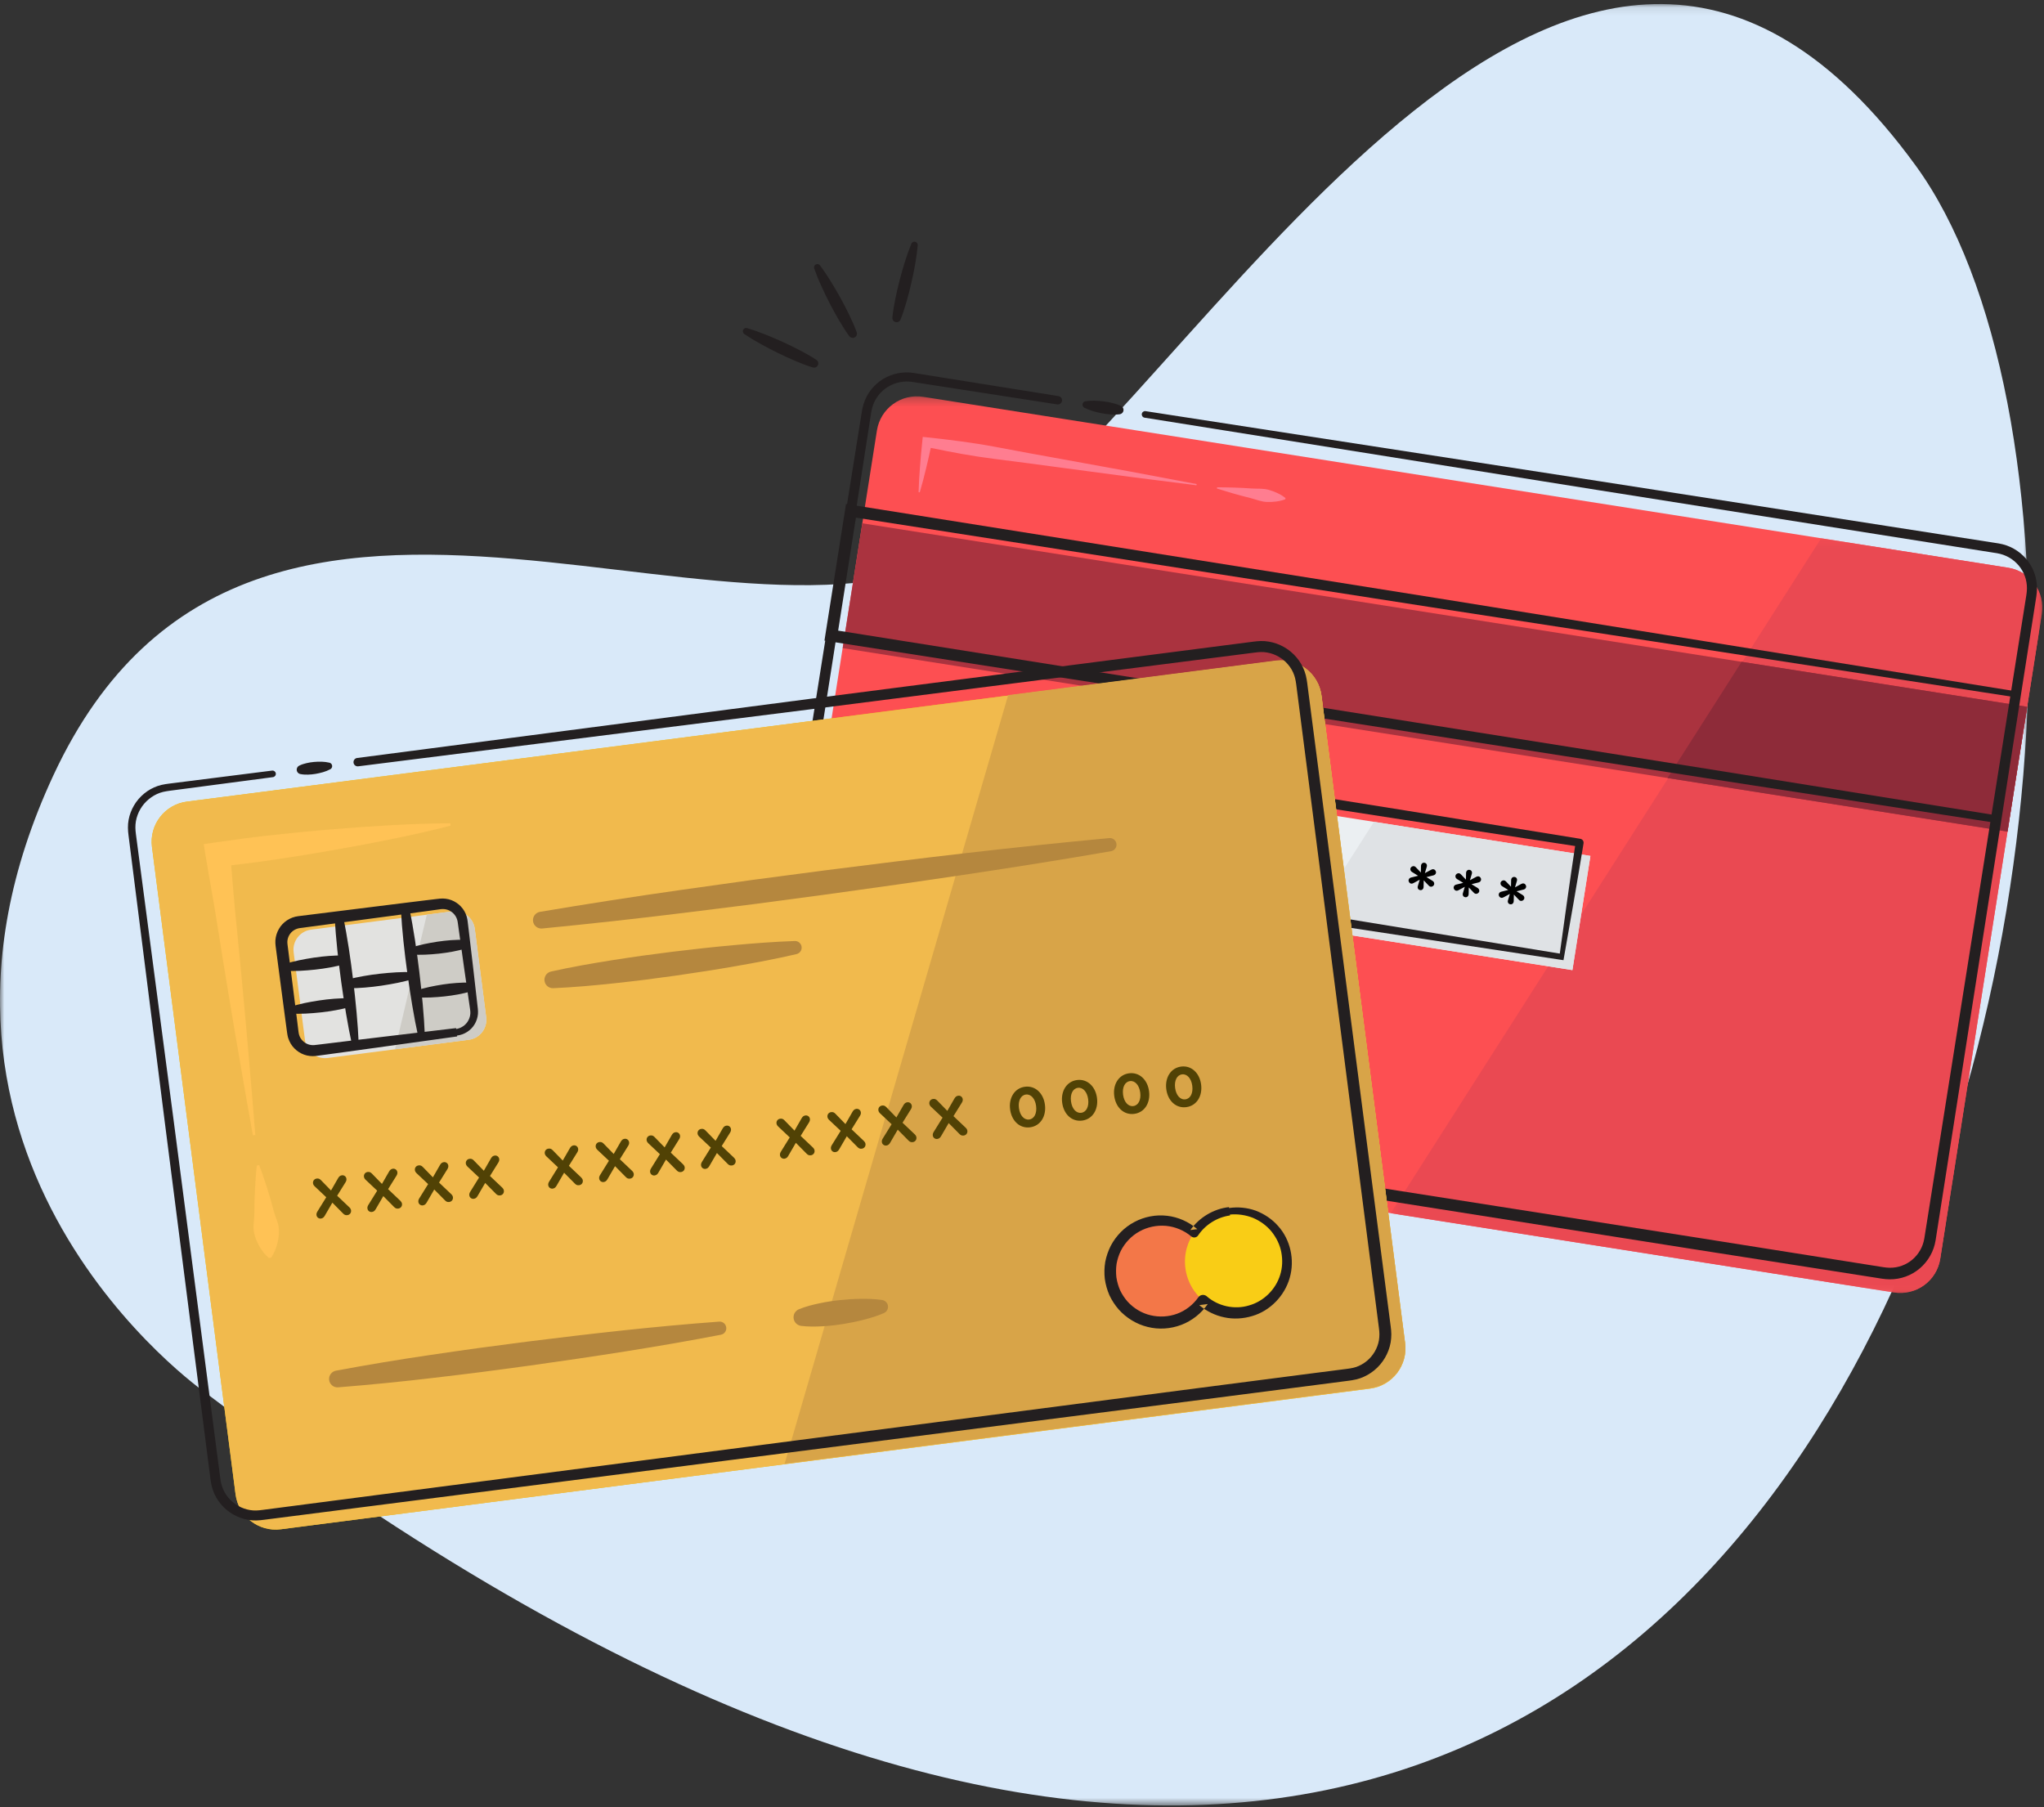
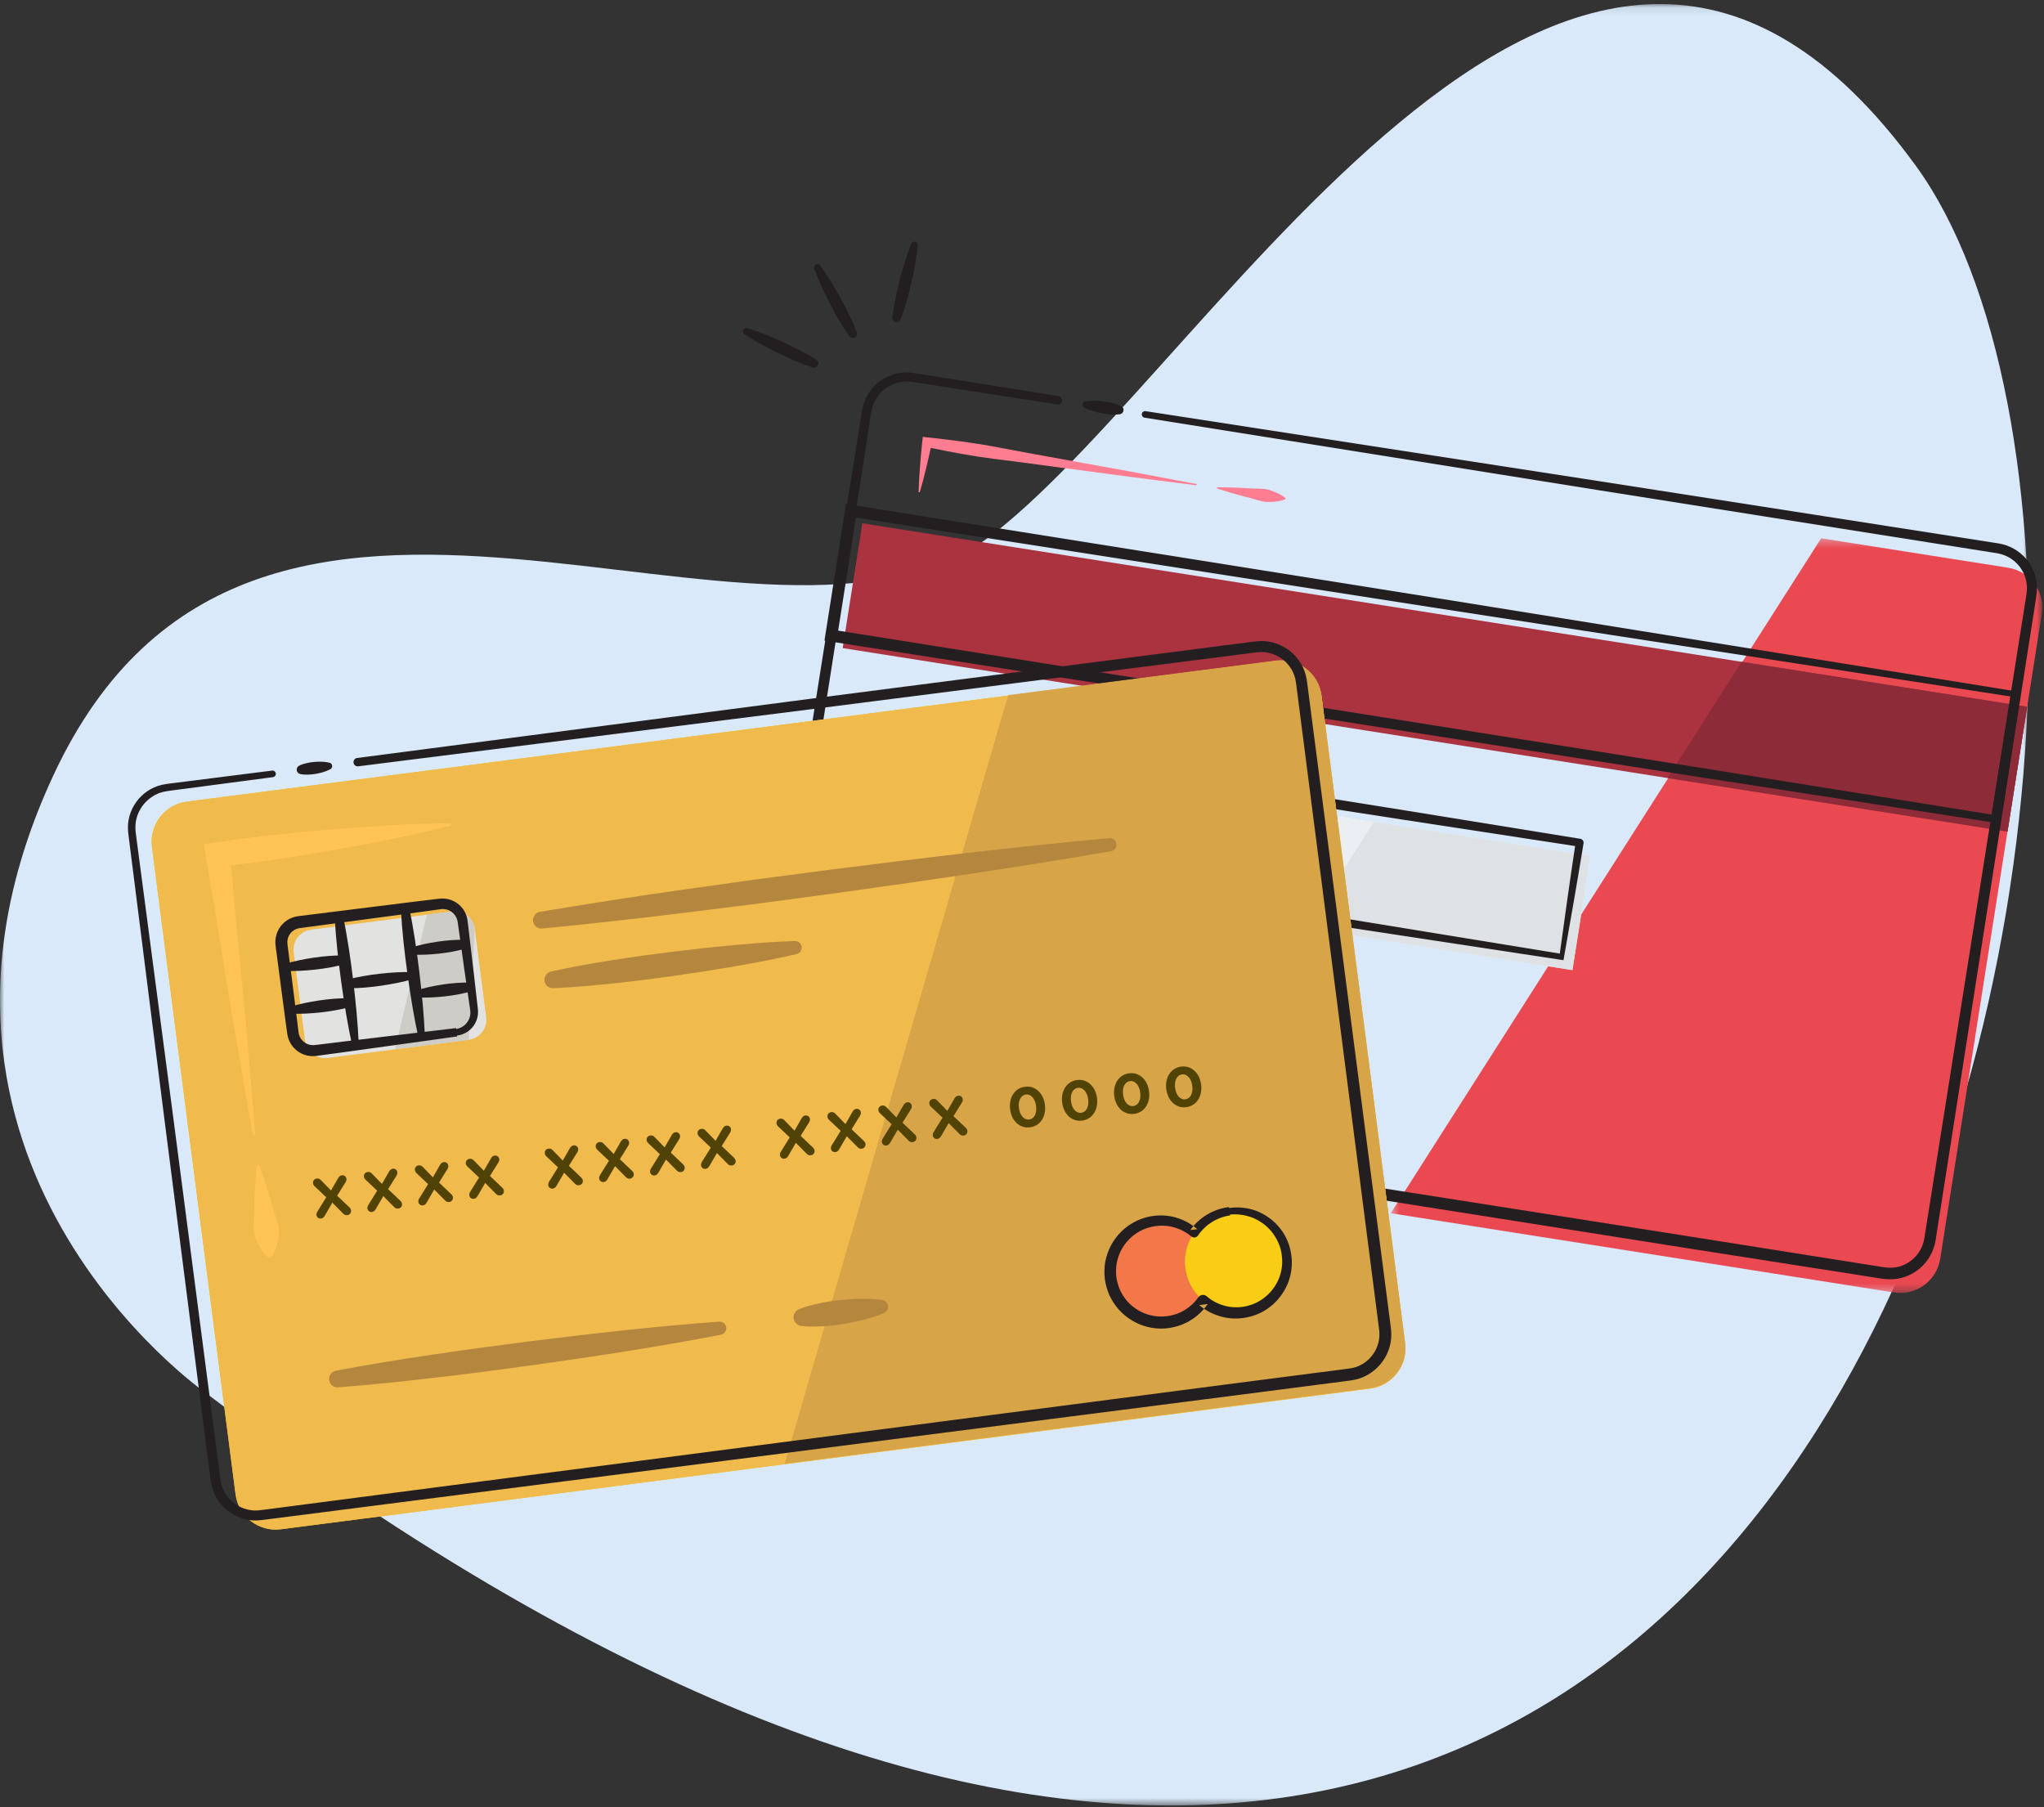
<svg xmlns="http://www.w3.org/2000/svg" xmlns:xlink="http://www.w3.org/1999/xlink" width="250" height="221" viewBox="0 0 250 221">
  <rect x="0" y="0" width="250" height="221" fill="#333333" stroke="none" />
  <defs>
    <path id="eqo283s6ca" d="M0 0.095L248.146 0.095 248.146 220.414 0 220.414z" />
-     <path id="aeid7tc2oc" d="M0.099 0.243L155.115 0.243 155.115 109.906 0.099 109.906z" />
    <path id="l6z84s19ue" d="M0.477 0.346L80.165 0.346 80.165 92.647 0.477 92.647z" />
  </defs>
  <g fill="none" fill-rule="evenodd">
    <g>
      <g>
        <g>
          <g transform="translate(-676 -322) translate(667 322) translate(9) translate(0 .398)">
            <mask id="swd03mnahb" fill="#fff">
              <use xlink:href="#eqo283s6ca" />
            </mask>
            <path fill="#D9E9F9" d="M25.15 169.946s-40.63-28.279-18.605-75.554c24.505-52.6 87.457-8.028 115.077-29.592 27.622-21.563 71.718-101.235 112.684-44.947 40.966 56.289-3.381 305.933-209.156 150.093" mask="url(#swd03mnahb)" />
          </g>
          <path fill="#231F20" d="M103.875 41.112c-.462-.634-.874-1.293-1.267-1.963-.395-.67-.765-1.352-1.122-2.04-.705-1.384-1.373-2.787-1.9-4.266-.075-.212.036-.445.248-.521.173-.062.361 0 .465.14.936 1.262 1.73 2.597 2.487 3.953.374.68.735 1.367 1.07 2.067.339.7.658 1.41.926 2.145.098.27-.04.568-.31.666-.222.08-.463 0-.597-.181M109.145 38.839c.078-.78.211-1.547.365-2.308.151-.762.331-1.517.525-2.269.397-1.5.835-2.992 1.429-4.444.085-.21.323-.31.533-.224.17.07.267.241.252.415-.144 1.563-.443 3.088-.783 4.603-.175.756-.364 1.51-.58 2.255-.215.747-.451 1.488-.742 2.216-.107.266-.409.396-.675.29-.22-.089-.346-.31-.324-.534M99.412 44.943c-.749-.233-1.473-.517-2.188-.822-.716-.3-1.419-.629-2.117-.97-1.39-.691-2.762-1.42-4.066-2.294-.187-.126-.237-.38-.112-.567.103-.153.29-.214.458-.164 1.502.456 2.936 1.056 4.351 1.694.706.323 1.405.66 2.092 1.022.688.36 1.367.741 2.022 1.172.24.158.305.48.147.72-.13.197-.372.276-.587.21" transform="translate(-676 -322) translate(667 322) translate(9)" />
          <g transform="translate(-676 -322) translate(667 322) translate(9) translate(94.675 48.228)">
            <mask id="jtlmaoq6xd" fill="#fff">
              <use xlink:href="#aeid7tc2oc" />
            </mask>
            <path fill="#FD4F52" d="M150.936 21.206L18.24.304c-2.7-.425-5.234 1.418-5.659 4.118L.16 83.284c-.426 2.7 1.419 5.234 4.119 5.659l132.694 20.902c2.7.425 5.234-1.42 5.659-4.12l12.422-78.86c.426-2.7-1.418-5.234-4.118-5.66" mask="url(#jtlmaoq6xd)" />
          </g>
          <g transform="translate(-676 -322) translate(667 322) translate(9) translate(169.625 65.487)">
            <mask id="xuus0ngiuf" fill="#fff">
              <use xlink:href="#l6z84s19ue" />
            </mask>
            <path fill="#EA4952" d="M75.985 3.947L53.12.346.477 82.892l61.545 9.694c2.7.425 5.234-1.418 5.66-4.119L80.104 9.606c.425-2.7-1.419-5.234-4.119-5.659" mask="url(#xuus0ngiuf)" />
          </g>
          <path fill="#AA333F" d="M247.944 86.444L105.472 64.002 103.068 79.264 245.54 101.706z" transform="translate(-676 -322) translate(667 322) translate(9)" />
          <path fill="#8E2B39" d="M247.943 86.442L213.016 80.94 203.953 95.153 245.539 101.703z" transform="translate(-676 -322) translate(667 322) translate(9)" />
          <path fill="#231F20" d="M136.952 50.665c-.378.052-.748.047-1.113.02-.367-.023-.729-.075-1.088-.142-.718-.143-1.43-.325-2.116-.67-.21-.105-.294-.359-.189-.569.064-.126.184-.208.315-.229.759-.116 1.492-.07 2.22.013.362.047.722.109 1.078.2.356.087.71.196 1.053.362.267.128.38.449.252.716-.081.167-.24.274-.412.299" transform="translate(-676 -322) translate(667 322) translate(9)" />
          <path fill="#231F20" d="M129.308 49.46l-13.854-2.15-3.463-.537-.431-.066-.388-.04c-.259-.009-.519-.011-.776.023-.514.06-1.016.212-1.478.445-.928.463-1.679 1.27-2.065 2.229-.202.485-.286.96-.373 1.566l-.27 1.732-4.3 27.707-4.346 27.699-2.172 13.85-1.086 6.924-.067.43-.039.377c-.008.252-.01.505.023.755.06.5.208.99.436 1.44.453.903 1.24 1.637 2.175 2.012.474.197.933.276 1.545.367l1.731.272 3.463.543 6.924 1.086 13.85 2.173 27.7 4.346 55.397 8.702 13.846 2.196 6.923 1.098 1.73.274c.613.105 1.064.166 1.574.123.998-.073 1.964-.525 2.665-1.244.352-.356.64-.774.847-1.23.109-.226.182-.466.25-.707l.079-.369.069-.43.55-3.462 1.097-6.923 2.196-13.846 4.392-27.692 2.196-13.846 1.098-6.923.55-3.461.274-1.731c.103-.608.165-1.073.12-1.594-.079-1.019-.542-2.006-1.278-2.72-.366-.359-.794-.652-1.26-.862-.231-.11-.477-.186-.724-.254l-.376-.08-.433-.068-6.923-1.095-13.847-2.19-27.694-4.383-55.375-8.843c-.22-.035-.37-.243-.335-.462.035-.22.241-.37.46-.336l55.421 8.555 27.704 4.315 13.852 2.16 6.926 1.08.433.068.48.1c.317.085.631.183.929.322.599.269 1.15.644 1.617 1.103.944.912 1.54 2.174 1.646 3.485.066.645-.033 1.348-.127 1.89l-.27 1.732-.542 3.462-1.084 6.925-2.166 13.852-4.334 27.7-2.166 13.852-1.084 6.925-.541 3.462-.069.435-.102.489c-.088.321-.189.64-.33.943-.276.608-.659 1.166-1.126 1.64-.931.956-2.214 1.562-3.549 1.664-.656.065-1.372-.038-1.91-.13l-1.731-.271-6.926-1.084-13.85-2.167-55.39-8.748-27.694-4.38-13.847-2.19-6.924-1.095-3.462-.547-1.73-.274c-.542-.079-1.246-.196-1.85-.455-1.234-.5-2.265-1.464-2.859-2.65-.3-.59-.494-1.235-.57-1.895-.043-.33-.042-.662-.03-.993l.054-.494.067-.437 1.095-6.924 2.19-13.847 4.38-27.694 4.424-27.687.277-1.73c.08-.547.198-1.234.455-1.826.496-1.208 1.444-2.217 2.61-2.793.58-.291 1.214-.479 1.86-.55.323-.042.648-.04.973-.025l.484.053.434.069 3.461.552 13.843 2.213c.28.045.472.309.427.589-.045.28-.306.472-.586.427" transform="translate(-676 -322) translate(667 322) translate(9)" />
          <path fill="#231F20" d="M243.77 99.651l-35.15-5.648-35.61-5.663-70.496-11.212 2.173-13.821 70.289 10.946 71.162 10.966.076.012c-.845 4.845-1.67 9.622-2.444 14.42zm-68.112-26.513l-71.464-11.383-.72-.114-.113.72-2.408 15.262-.114.724.724.113 71.253 11.115 35.626 5.558 35.635 5.5.457.07.07-.453c.804-5.198 1.549-10.42 2.276-15.57l.01-.078-71.232-11.464z" transform="translate(-676 -322) translate(667 322) translate(9)" />
          <path fill="#EBEFF2" d="M192.32 118.646L106.682 105.156 108.882 91.192 194.52 104.682z" transform="translate(-676 -322) translate(667 322) translate(9)" />
          <path fill="#DFE2E5" d="M194.52 104.681L168.048 100.512 159.755 113.516 192.32 118.645z" transform="translate(-676 -322) translate(667 322) translate(9)" />
          <path fill="#231F20" d="M190.777 116.626l-.076-.012-42.67-6.961-41.841-6.711 1.983-12.53 42.112 6.531 21.418 3.322 20.948 3.207c-.66 4.358-1.263 8.72-1.874 13.154m2.506-14.04h-.004l-21.395-3.466-21.402-3.422-42.804-6.846h-.003c-.399-.063-.773.21-.834.61l-2.189 13.965v.004c-.061.393.208.76.6.82l43.084 6.665 42.891 6.517.014-.077c.828-4.684 1.668-9.45 2.442-14.215.042-.264-.137-.512-.4-.555" transform="translate(-676 -322) translate(667 322) translate(9)" />
-           <path fill="#000" d="M173.645 107.59l-.745.404c-.11.063-.204.089-.302.073-.206-.032-.344-.234-.311-.44.027-.176.174-.283.319-.31l.844-.208-.74-.457c-.137-.082-.234-.228-.206-.404.032-.205.234-.343.44-.311.097.015.169.067.255.16l.585.614.017-.81c.009-.249.186-.42.421-.384.235.037.353.246.285.485l-.234.786.745-.405c.11-.062.204-.087.302-.072.205.032.344.235.311.44-.027.176-.173.273-.32.31l-.844.209.74.457c.138.081.235.227.207.403-.032.206-.234.344-.44.312-.098-.016-.17-.067-.255-.161l-.585-.614-.017.81c-.01.25-.187.421-.422.384-.234-.037-.352-.245-.284-.485l.234-.785zM179.158 108.459l-.745.404c-.11.062-.205.088-.303.072-.205-.032-.343-.234-.311-.44.028-.176.175-.283.32-.31l.844-.208-.74-.457c-.137-.082-.235-.227-.207-.403.032-.206.235-.344.44-.312.098.015.17.067.256.16l.584.614.018-.81c.009-.248.186-.42.42-.384.236.038.353.246.285.486l-.234.785.746-.404c.11-.063.204-.088.301-.073.206.033.345.235.312.44-.027.176-.173.274-.32.31l-.844.209.74.457c.137.081.235.227.207.403-.032.206-.235.344-.44.312-.098-.016-.17-.067-.256-.16l-.584-.614-.018.81c-.009.249-.186.42-.42.384-.236-.037-.353-.246-.285-.486l.234-.785zM184.67 109.327l-.744.404c-.11.063-.205.088-.303.073-.205-.033-.343-.235-.31-.44.027-.176.174-.283.318-.31l.845-.208-.74-.457c-.137-.082-.235-.228-.207-.404.032-.205.235-.343.44-.311.098.015.17.066.255.16l.585.613.017-.809c.01-.249.187-.421.422-.384.234.036.352.245.284.485l-.234.786.745-.405c.11-.062.205-.087.303-.072.205.032.343.235.31.44-.027.176-.172.273-.319.31l-.844.208.74.457c.137.082.234.228.207.404-.033.205-.235.344-.44.311-.098-.015-.17-.067-.255-.16l-.585-.614-.017.81c-.01.249-.187.421-.422.384-.235-.037-.352-.246-.284-.486l.234-.785z" transform="translate(-676 -322) translate(667 322) translate(9)" />
          <path fill="#FF7D90" d="M138.16 57.657l-8.21-1.493c-2.737-.49-5.473-.993-8.207-1.51-2.733-.518-5.495-.858-8.263-1.155l-.619-.067-.058.56c-.108 1.028-.204 2.058-.28 3.09-.08 1.033-.145 2.068-.172 3.109l.146.023c.294-.999.55-2.003.793-3.01.196-.806.377-1.615.552-2.424 2.544.525 5.096 1.006 7.672 1.33 2.76.349 5.518.711 8.274 1.086l8.271 1.104 8.28 1.05.023-.147-8.201-1.546zM148.864 59.597c.715-.007 1.424.026 2.136.037.71.025 1.418.061 2.125.11.707.048 1.433-.034 2.113.183.342.1.68.22 1.011.382.333.156.66.341.976.605l-.023.146c-.381.155-.75.23-1.115.276-.365.052-.724.063-1.08.053-.713-.002-1.38-.304-2.067-.476-.686-.17-1.372-.353-2.055-.548-.682-.208-1.366-.396-2.045-.622l.024-.146z" transform="translate(-676 -322) translate(667 322) translate(9)" />
          <path fill="#ECC30B" d="M167.578 169.828L34.354 187.032c-2.711.35-5.192-1.564-5.542-4.275l-10.224-79.176c-.35-2.711 1.563-5.192 4.274-5.542l133.225-17.204c2.71-.35 5.192 1.564 5.542 4.274l10.224 79.177c.35 2.71-1.564 5.192-4.275 5.542" transform="translate(-676 -322) translate(667 322) translate(9)" />
          <path fill="#F1BA4D" d="M167.578 169.828L34.354 187.032c-2.711.35-5.192-1.564-5.542-4.275l-10.224-79.176c-.35-2.711 1.563-5.192 4.274-5.542l133.225-17.204c2.71-.35 5.192 1.564 5.542 4.274l10.224 79.177c.35 2.71-1.564 5.192-4.275 5.542" transform="translate(-676 -322) translate(667 322) translate(9)" />
          <path fill="#D8A448" d="M156.093 80.784l-32.787 4.234-27.343 94.008 71.622-9.249c2.71-.35 4.624-2.831 4.274-5.542l-10.224-79.177c-.35-2.71-2.831-4.624-5.542-4.274" transform="translate(-676 -322) translate(667 322) translate(9)" />
          <path fill="#231F20" d="M43.682 92.704l55.64-7.267 27.826-3.588 13.913-1.794 6.957-.898 3.478-.448 1.74-.224c.273-.04.617-.072.947-.085l.498.011.494.06c1.315.214 2.538.909 3.395 1.924.43.506.773 1.09.994 1.717.107.314.2.635.25.963.065.34.083.594.126.895l.903 6.956 1.806 13.911 3.61 27.823 3.61 27.824.226 1.739c.037.27.076.64.076.964.003.336-.033.67-.083 1.002-.235 1.324-.957 2.548-1.994 3.397-.518.427-1.112.761-1.746.983-.321.1-.645.189-.977.237-.325.056-.59.08-.887.122l-3.478.45-13.913 1.795-111.318 14.255-3.479.445c-.274.04-.614.071-.94.083l-.492-.012-.49-.06c-.648-.109-1.275-.333-1.844-.658-1.138-.648-2.046-1.706-2.48-2.948-.105-.31-.197-.627-.245-.95-.063-.334-.081-.593-.124-.892l-.223-1.74-1.782-13.914-3.559-27.83-3.52-27.835-.88-6.959c-.08-.587-.107-1.263.011-1.884.114-.628.345-1.234.67-1.782.646-1.098 1.692-1.953 2.899-2.366.305-.093.612-.177.928-.221.31-.052.584-.078.879-.118l1.74-.22 3.48-.44 6.958-.88c.221-.028.423.128.451.35.028.22-.128.422-.348.45l-6.954.917-3.477.459-1.738.228c-.285.04-.592.072-.858.12-.265.038-.52.11-.776.188-1.005.351-1.874 1.07-2.41 1.989-.268.458-.458.963-.55 1.486-.092.534-.073 1.037.004 1.607l.916 6.954 3.666 27.816 3.627 27.821 1.812 13.911.226 1.74c.04.278.069.604.12.844.036.255.111.501.192.744.34.97 1.054 1.795 1.945 2.3.446.254.936.428 1.44.512l.382.046.384.009c.257-.013.5-.032.805-.075l3.477-.453 111.287-14.49 13.913-1.8 3.478-.446c.281-.039.6-.071.85-.116.248-.034.487-.102.726-.173.47-.165.91-.412 1.294-.728.772-.63 1.311-1.541 1.487-2.522.035-.247.064-.494.06-.744-.002-.258-.02-.472-.061-.782l-.224-1.739-3.576-27.828-3.576-27.828-1.788-13.913-.894-6.957c-.04-.278-.068-.608-.118-.841-.036-.251-.109-.493-.188-.732-.165-.477-.425-.918-.752-1.302-.65-.772-1.582-1.302-2.577-1.466l-.375-.046-.378-.01c-.254.013-.493.03-.799.074l-1.74.222-3.478.444-6.958.889-13.915 1.776-27.83 3.555-55.673 7.017c-.282.035-.54-.164-.575-.446-.035-.281.162-.538.444-.574" transform="translate(-676 -322) translate(667 322) translate(9)" />
          <path fill="#231F20" d="M36.59 93.645c.293-.149.594-.241.898-.311.303-.073.61-.117.919-.147.618-.05 1.243-.06 1.888.092.231.055.375.287.32.52-.029.125-.112.225-.217.282-.586.31-1.192.458-1.804.567-.306.049-.614.084-.926.09-.311.008-.625-.005-.947-.074-.294-.063-.482-.354-.418-.648.036-.166.146-.3.287-.371" transform="translate(-676 -322) translate(667 322) translate(9)" />
          <path fill="#E2E2E0" d="M57.332 127.167l-17.26 2.229c-1.35.174-2.588-.78-2.763-2.132l-1.395-10.802c-.174-1.352.78-2.59 2.132-2.764l17.26-2.229c1.351-.174 2.588.78 2.763 2.132l1.395 10.802c.175 1.352-.78 2.59-2.132 2.764" transform="translate(-676 -322) translate(667 322) translate(9)" />
-           <path fill="#CECCC6" d="M55.305 111.47l-3.103.4-3.889 16.461 9.02-1.164c1.351-.175 2.306-1.412 2.131-2.764L58.069 113.6c-.175-1.352-1.412-2.306-2.764-2.132" transform="translate(-676 -322) translate(667 322) translate(9)" />
+           <path fill="#CECCC6" d="M55.305 111.47l-3.103.4-3.889 16.461 9.02-1.164L58.069 113.6c-.175-1.352-1.412-2.306-2.764-2.132" transform="translate(-676 -322) translate(667 322) translate(9)" />
          <path fill="#231F20" d="M55.797 125.848c.621-.097 1.184-.483 1.476-1.028.149-.27.24-.569.256-.872.004-.159-.003-.292-.028-.468l-.08-.558-.645-4.46-.623-4.462-.155-1.116c-.012-.102-.027-.174-.04-.24-.01-.07-.036-.137-.055-.204-.042-.135-.104-.261-.175-.383-.294-.478-.813-.816-1.366-.868-.137-.02-.277-.013-.415 0l-.544.074-1.116.155-2.232.303-4.466.596-8.933 1.192c-.523.075-1.005.386-1.27.847-.134.227-.216.483-.237.745-.006.14-.004.244.017.415l.071.559.567 4.47.561 4.47.137 1.119c.01.103.023.173.035.235.007.067.03.131.047.196.038.13.095.253.16.37.271.466.767.808 1.31.872.133.022.27.019.407.008l.544-.064 1.119-.136 2.236-.273 4.474-.537 8.949-1.066.014.11zm.117.91l-8.926 1.243-4.463.617-2.232.304-1.117.152-.573.075c-.237.025-.477.03-.715-.003-.957-.103-1.836-.68-2.332-1.506-.121-.208-.224-.427-.296-.657-.034-.116-.072-.23-.09-.349-.024-.122-.043-.238-.053-.321l-.152-1.116-.592-4.467-.588-4.467-.073-.559c-.028-.202-.043-.473-.028-.708.035-.487.185-.965.43-1.386.48-.85 1.387-1.44 2.354-1.559l8.942-1.116 4.471-.558 2.236-.274 1.119-.134.574-.065c.235-.02.474-.023.708.012.945.115 1.802.697 2.275 1.51.24.393.371.899.41 1.302l.135 1.119.53 4.474.51 4.477.064.56c.023.197.033.439.016.656-.039.446-.182.88-.41 1.259-.454.765-1.28 1.28-2.148 1.377l.014.109z" transform="translate(-676 -322) translate(667 322) translate(9)" />
          <path fill="#231F20" d="M41.963 112.083c.544 2.59.914 5.202 1.234 7.82.309 2.62.576 5.245.684 7.891l-.801.104c-.568-2.587-.977-5.194-1.344-7.806-.355-2.614-.66-5.235-.792-7.878l1.019-.131zM50.052 111.038c.543 2.59.914 5.202 1.234 7.82.309 2.62.575 5.246.684 7.892l-.802.104c-.568-2.587-.976-5.194-1.343-7.807-.356-2.614-.66-5.234-.793-7.877l1.02-.132z" transform="translate(-676 -322) translate(667 322) translate(9)" />
          <path fill="#231F20" d="M42.195 117.89c-.598.189-1.203.32-1.81.43-.608.112-1.219.196-1.831.265-1.227.129-2.46.216-3.712.145l-.104-.802c1.194-.388 2.408-.616 3.627-.803.61-.09 1.223-.164 1.838-.209.616-.048 1.234-.074 1.86-.045l.132 1.02zM42.87 123.123c-.597.188-1.202.32-1.81.43-.607.112-1.218.196-1.83.265-1.227.129-2.46.216-3.713.144l-.103-.801c1.193-.388 2.407-.617 3.627-.804.61-.089 1.222-.163 1.838-.209.616-.048 1.234-.074 1.86-.044l.131 1.02zM57.01 115.978c-.546.181-1.1.306-1.656.41-.557.105-1.117.182-1.679.245-1.124.115-2.255.19-3.406.104l-.103-.8c1.091-.377 2.204-.59 3.32-.765.56-.082 1.121-.15 1.686-.19.565-.04 1.132-.06 1.706-.024l.133 1.02zM57.686 121.21c-.546.182-1.1.306-1.657.41-.556.105-1.116.182-1.678.245-1.125.115-2.255.19-3.406.105l-.103-.802c1.09-.375 2.203-.589 3.32-.764.56-.082 1.12-.15 1.686-.188.565-.042 1.132-.062 1.707-.025l.131 1.02zM42.445 119.832c.66-.196 1.327-.336 1.998-.453.67-.121 1.343-.213 2.018-.29 1.352-.145 2.71-.248 4.087-.193l.104.802c-1.319.403-2.658.648-4.002.852-.673.096-1.348.179-2.026.232-.678.057-1.359.091-2.047.069l-.132-1.02z" transform="translate(-676 -322) translate(667 322) translate(9)" />
          <path fill="#514205" d="M38.815 148.182l1.089-1.756-1.41-1.33c-.097-.091-.19-.218-.209-.37-.038-.293.152-.548.453-.587.227-.03.368.043.52.197l1.229 1.263.865-1.505c.119-.203.243-.324.476-.354.233-.03.503.123.542.425.02.15-.02.28-.105.424l-1.027 1.651 1.492 1.416c.096.092.19.22.208.37.038.295-.151.549-.453.588-.226.03-.368-.043-.52-.197l-1.313-1.329-.924 1.59c-.12.203-.243.323-.476.354-.233.03-.503-.123-.542-.425-.02-.15.019-.281.105-.425M45.045 147.378l1.09-1.757-1.412-1.329c-.095-.091-.189-.219-.208-.37-.038-.294.152-.549.453-.588.227-.029.368.044.52.198l1.229 1.262.865-1.504c.12-.204.243-.324.476-.355.233-.03.504.124.543.426.019.15-.02.28-.105.424l-1.028 1.65 1.493 1.417c.095.092.188.219.208.37.038.294-.152.549-.454.588-.225.029-.367-.044-.52-.198l-1.313-1.328-.923 1.589c-.12.203-.244.324-.477.354-.233.03-.503-.123-.542-.425-.02-.15.019-.28.105-.424M51.275 146.573l1.09-1.756-1.411-1.33c-.096-.09-.189-.219-.209-.37-.038-.293.153-.548.454-.587.226-.03.368.044.52.197l1.229 1.262.864-1.504c.12-.204.244-.324.476-.354.233-.03.504.123.543.425.02.15-.02.28-.105.424l-1.027 1.65 1.492 1.417c.096.092.189.22.208.37.038.295-.152.55-.453.588-.226.03-.368-.043-.52-.198l-1.314-1.328-.923 1.59c-.12.203-.244.323-.477.354-.232.03-.503-.124-.542-.425-.02-.15.02-.28.105-.425M57.506 145.768l1.089-1.755-1.41-1.33c-.097-.092-.19-.22-.209-.37-.038-.294.152-.549.453-.587.227-.03.368.043.52.197l1.229 1.262.865-1.504c.119-.204.243-.324.476-.355.233-.03.503.123.542.425.02.15-.02.28-.105.424l-1.027 1.651 1.492 1.416c.096.093.189.22.208.37.038.295-.151.55-.453.588-.226.03-.368-.043-.52-.197l-1.313-1.328-.924 1.589c-.12.203-.243.324-.476.354-.233.03-.503-.123-.542-.425-.02-.15.019-.28.105-.425M67.16 144.522l1.088-1.756-1.41-1.33c-.096-.091-.19-.218-.209-.37-.037-.293.152-.548.454-.587.226-.03.367.043.52.197l1.228 1.262.865-1.504c.12-.204.244-.324.476-.354.233-.03.504.123.543.424.019.15-.02.281-.106.425l-1.026 1.65 1.492 1.417c.095.092.189.219.208.37.038.294-.152.549-.453.588-.227.03-.368-.043-.52-.198l-1.314-1.328-.923 1.59c-.12.203-.244.323-.477.353-.233.03-.503-.122-.542-.424-.02-.151.02-.281.105-.425M73.39 143.718l1.089-1.757-1.411-1.329c-.096-.091-.19-.22-.208-.37-.038-.294.151-.549.453-.588.226-.029.368.044.52.197l1.228 1.263.865-1.504c.12-.204.244-.325.477-.355.232-.03.503.124.542.425.02.15-.02.28-.105.424l-1.027 1.651 1.492 1.416c.096.093.189.22.208.37.038.295-.152.55-.453.588-.226.03-.368-.042-.52-.197l-1.314-1.328-.923 1.589c-.12.203-.244.324-.476.354-.234.03-.504-.123-.543-.425-.02-.15.02-.28.105-.424M79.62 142.913l1.09-1.756-1.412-1.33c-.095-.091-.188-.219-.208-.37-.038-.294.152-.549.453-.587.227-.03.368.043.52.197l1.229 1.262.865-1.504c.12-.204.243-.324.476-.354.233-.03.504.123.543.425.019.15-.02.28-.106.424l-1.027 1.65 1.493 1.417c.095.092.188.22.208.37.038.294-.152.549-.454.588-.226.029-.368-.043-.52-.198l-1.313-1.328-.923 1.589c-.12.204-.244.324-.477.355-.233.03-.503-.124-.542-.426-.02-.15.02-.28.105-.424M85.85 142.108l1.09-1.756-1.411-1.329c-.096-.092-.19-.22-.209-.37-.038-.294.152-.549.454-.588.226-.03.367.044.52.198l1.228 1.261.865-1.503c.12-.205.243-.324.476-.355.233-.03.504.123.543.425.019.15-.02.28-.106.424l-1.026 1.651 1.492 1.416c.095.092.189.22.208.37.038.295-.152.55-.454.588-.226.03-.367-.043-.52-.197l-1.313-1.328-.923 1.589c-.12.203-.244.324-.477.354-.233.03-.503-.123-.542-.425-.02-.15.02-.28.105-.425M95.503 140.862l1.09-1.756-1.411-1.33c-.096-.091-.189-.219-.208-.37-.038-.293.152-.548.453-.587.226-.03.368.043.52.197l1.229 1.262.864-1.504c.12-.204.244-.324.477-.354.233-.03.503.123.542.424.02.15-.02.28-.105.425l-1.027 1.65 1.492 1.416c.096.093.189.22.208.37.038.295-.152.55-.453.589-.226.03-.368-.043-.52-.198l-1.313-1.328-.924 1.59c-.12.203-.243.323-.476.353-.233.03-.504-.123-.543-.424-.019-.151.02-.281.105-.425M101.734 140.057l1.09-1.756-1.412-1.329c-.096-.092-.189-.22-.208-.37-.038-.294.152-.549.453-.588.227-.03.368.043.52.197l1.229 1.263.865-1.504c.12-.205.243-.325.476-.355.233-.03.503.123.542.425.02.15-.02.28-.105.424l-1.027 1.651 1.492 1.416c.096.092.19.22.209.37.038.294-.152.55-.454.588-.226.03-.368-.043-.52-.197l-1.313-1.328-.923 1.588c-.12.204-.244.324-.477.355-.233.03-.503-.123-.542-.425-.02-.15.019-.281.105-.425M107.964 139.253l1.09-1.757-1.411-1.329c-.096-.091-.19-.219-.208-.37-.038-.294.152-.549.453-.587.226-.03.368.043.52.197l1.228 1.262.865-1.504c.12-.204.243-.324.476-.355.233-.03.504.124.543.426.02.15-.02.28-.106.424l-1.026 1.65 1.492 1.417c.096.092.189.22.208.37.038.294-.152.549-.454.588-.225.029-.367-.043-.52-.198l-1.312-1.328-.924 1.589c-.12.203-.244.324-.476.354-.234.03-.504-.123-.543-.425-.02-.15.02-.28.105-.424M114.194 138.448l1.09-1.756-1.411-1.33c-.096-.09-.189-.219-.208-.37-.038-.293.152-.548.453-.587.226-.03.368.044.52.197l1.229 1.262.864-1.504c.12-.204.244-.324.477-.354.232-.03.503.123.542.425.02.15-.02.28-.105.424l-1.027 1.65 1.492 1.417c.096.092.189.22.208.37.038.295-.152.55-.453.588-.226.03-.368-.043-.52-.198l-1.313-1.328-.924 1.59c-.12.203-.243.324-.476.354-.233.03-.504-.123-.543-.425-.02-.15.02-.28.105-.425M126.725 135.27l-.001-.013c-.112-.87-.622-1.473-1.252-1.392-.63.081-.959.772-.846 1.649l.002.013c.113.877.615 1.474 1.252 1.391.637-.082.958-.778.845-1.648m-3.178.41l-.001-.013c-.18-1.39.542-2.591 1.817-2.756 1.267-.163 2.262.801 2.441 2.192l.002.014c.18 1.39-.536 2.59-1.817 2.755-1.28.166-2.263-.8-2.442-2.191M133.093 134.448l-.002-.013c-.112-.87-.622-1.474-1.252-1.392-.63.081-.96.771-.846 1.648l.002.014c.113.877.615 1.474 1.252 1.391.637-.082.958-.778.846-1.648m-3.179.41l-.002-.013c-.18-1.39.544-2.591 1.818-2.756 1.267-.164 2.262.801 2.442 2.192l.002.014c.179 1.39-.537 2.59-1.818 2.755-1.28.166-2.262-.801-2.442-2.192M139.46 133.625l-.002-.012c-.112-.87-.621-1.474-1.252-1.392-.63.081-.959.771-.845 1.648l.001.014c.114.877.615 1.473 1.252 1.391.637-.082.958-.778.846-1.649m-3.179.411l-.001-.013c-.18-1.391.543-2.592 1.817-2.756 1.267-.164 2.262.801 2.442 2.192l.002.014c.18 1.39-.536 2.59-1.817 2.755-1.281.165-2.263-.801-2.443-2.192M145.827 132.804l-.002-.014c-.112-.87-.621-1.473-1.252-1.392-.63.082-.959.772-.846 1.65l.002.013c.113.877.615 1.473 1.252 1.39.637-.081.958-.777.846-1.647m-3.179.41l-.002-.013c-.179-1.391.544-2.592 1.818-2.756 1.267-.164 2.262.8 2.442 2.191l.002.014c.18 1.39-.537 2.59-1.818 2.756-1.28.165-2.262-.802-2.442-2.192" transform="translate(-676 -322) translate(667 322) translate(9)" />
          <path fill="#F37748" d="M148.21 154.675c-.44-3.418-3.57-5.831-6.988-5.39-3.419.441-5.833 3.571-5.39 6.99.44 3.418 3.57 5.831 6.988 5.39 3.419-.442 5.833-3.57 5.39-6.99" transform="translate(-676 -322) translate(667 322) translate(9)" />
          <path fill="#F9CD16" d="M157.363 153.494c-.44-3.419-3.57-5.832-6.989-5.391-3.418.442-5.832 3.571-5.39 6.99.441 3.418 3.57 5.832 6.989 5.39 3.419-.441 5.832-3.57 5.39-6.99" transform="translate(-676 -322) translate(667 322) translate(9)" />
          <path fill="#231F20" d="M150.327 147.742c1.088-.158 2.223-.05 3.27.327 1.036.397 1.993 1.032 2.731 1.876 1.509 1.676 2.049 4.149 1.418 6.334-.615 2.184-2.383 4.04-4.598 4.679-1.095.327-2.274.4-3.4.157-1.127-.232-2.188-.756-3.067-1.494l1.039-.134c-.788 1.144-1.928 2.05-3.236 2.547-1.305.497-2.76.596-4.119.252-1.36-.33-2.6-1.093-3.532-2.13-.459-.525-.842-1.114-1.14-1.746-.281-.64-.467-1.316-.566-2.005-.077-.691-.06-1.392.056-2.08.134-.683.36-1.346.676-1.964.647-1.226 1.654-2.26 2.88-2.904 1.218-.653 2.63-.923 3.997-.765 1.369.153 2.675.74 3.702 1.635l-.845.11c1.091-1.547 2.852-2.596 4.72-2.805l.014.11zm.118.91c-1.58.217-3.027 1.133-3.907 2.443-.175.26-.527.329-.786.154l-.046-.033-.014-.012c-.874-.726-1.965-1.18-3.085-1.28-1.118-.097-2.27.14-3.244.685-.981.537-1.777 1.388-2.282 2.379-.243.5-.415 1.032-.513 1.578-.083.549-.082 1.104-.023 1.656.085.549.235 1.084.459 1.59.24.498.545.961.91 1.377.744.815 1.729 1.416 2.802 1.668 1.068.258 2.22.196 3.254-.184 1.035-.38 1.948-1.089 2.588-1.997l.008-.01c.222-.316.659-.392.975-.17l.057.045c1.388 1.213 3.392 1.66 5.165 1.118 1.78-.488 3.265-1.942 3.812-3.728.284-.888.316-1.85.143-2.773-.17-.925-.604-1.79-1.192-2.529-.596-.735-1.392-1.306-2.27-1.681-.888-.35-1.86-.498-2.825-.405l.014.11z" transform="translate(-676 -322) translate(667 322) translate(9)" />
          <path fill="#FFC255" d="M55.081 100.688c-2.41.01-4.808.101-7.202.234-2.394.13-4.782.298-7.167.5-2.386.188-4.767.419-7.144.68-2.378.248-4.748.57-7.114.914l-1.54.224.24 1.462c.468 2.848 1.012 5.686 1.45 8.538.458 2.85.9 5.7 1.383 8.546.467 2.848.955 5.694 1.45 8.538.489 2.845.977 5.69 1.496 8.531l.294-.038c-.22-2.88-.471-5.756-.72-8.631-.244-2.878-.496-5.753-.767-8.626-.257-2.875-.553-5.746-.834-8.617-.248-2.366-.426-4.741-.632-7.112 1.896-.223 3.79-.46 5.678-.752 2.366-.351 4.727-.733 7.083-1.156 2.358-.411 4.71-.856 7.06-1.338 2.348-.48 4.691-1 7.024-1.603l-.038-.294zM31.702 142.502c.354.912.65 1.832.952 2.75l.425 1.382.38 1.388c.123.463.3.919.462 1.377.154.46.223.93.196 1.412-.025.482-.104.97-.247 1.468-.154.499-.346 1.002-.708 1.528l-.293.038c-.484-.416-.798-.854-1.073-1.298-.265-.445-.466-.897-.613-1.358-.149-.459-.201-.931-.168-1.415.039-.483.095-.97.096-1.449l.016-1.438.06-1.445c.058-.965.111-1.93.222-2.902l.293-.038z" transform="translate(-676 -322) translate(667 322) translate(9)" />
          <path fill="#B5873E" d="M66.044 111.52c5.774-.972 11.557-1.871 17.35-2.693l8.692-1.219 8.702-1.147c11.608-1.482 23.228-2.88 34.89-3.96.444-.04.838.286.88.731.039.422-.258.8-.668.871-11.54 2-23.121 3.68-34.715 5.278l-8.699 1.161-8.71 1.09c-5.807.719-11.624 1.358-17.451 1.926-.566.055-1.069-.359-1.124-.924-.053-.54.327-1.024.853-1.114M41.089 167.636c3.876-.72 7.763-1.368 11.66-1.938 1.947-.299 3.899-.56 5.848-.84l5.856-.771c7.816-.978 15.643-1.872 23.512-2.45.446-.032.834.303.866.75.03.412-.256.777-.654.853-7.747 1.495-15.536 2.673-23.336 3.767l-5.855.784c-1.955.238-3.907.494-5.864.713-3.911.466-7.832.855-11.763 1.17-.567.046-1.063-.377-1.109-.943-.042-.53.328-.998.839-1.095M97.72 160.121c.816-.33 1.648-.547 2.485-.72.836-.183 1.68-.305 2.53-.396.848-.087 1.7-.148 2.56-.153.86-.012 1.723.011 2.601.141.46.068.777.495.71.954-.045.297-.241.535-.497.648-.814.354-1.641.601-2.474.814-.831.22-1.67.384-2.513.52-.842.134-1.69.236-2.544.278-.854.05-1.714.058-2.588-.047-.582-.07-.997-.6-.927-1.182.048-.396.31-.716.656-.857M67.398 118.82c2.453-.546 4.92-.98 7.395-1.372 1.235-.204 2.476-.371 3.714-.557l3.724-.488c2.486-.3 4.973-.583 7.47-.806 2.495-.229 4.995-.423 7.509-.51.448-.016.824.334.84.782.014.395-.257.733-.627.82-2.45.57-4.914 1.035-7.383 1.465-2.467.436-4.944.811-7.421 1.17l-3.723.5c-1.243.144-2.485.306-3.731.431-2.49.268-4.986.492-7.497.604-.57.025-1.05-.416-1.077-.985-.022-.509.327-.947.807-1.053" transform="translate(-676 -322) translate(667 322) translate(9)" />
        </g>
      </g>
    </g>
  </g>
</svg>